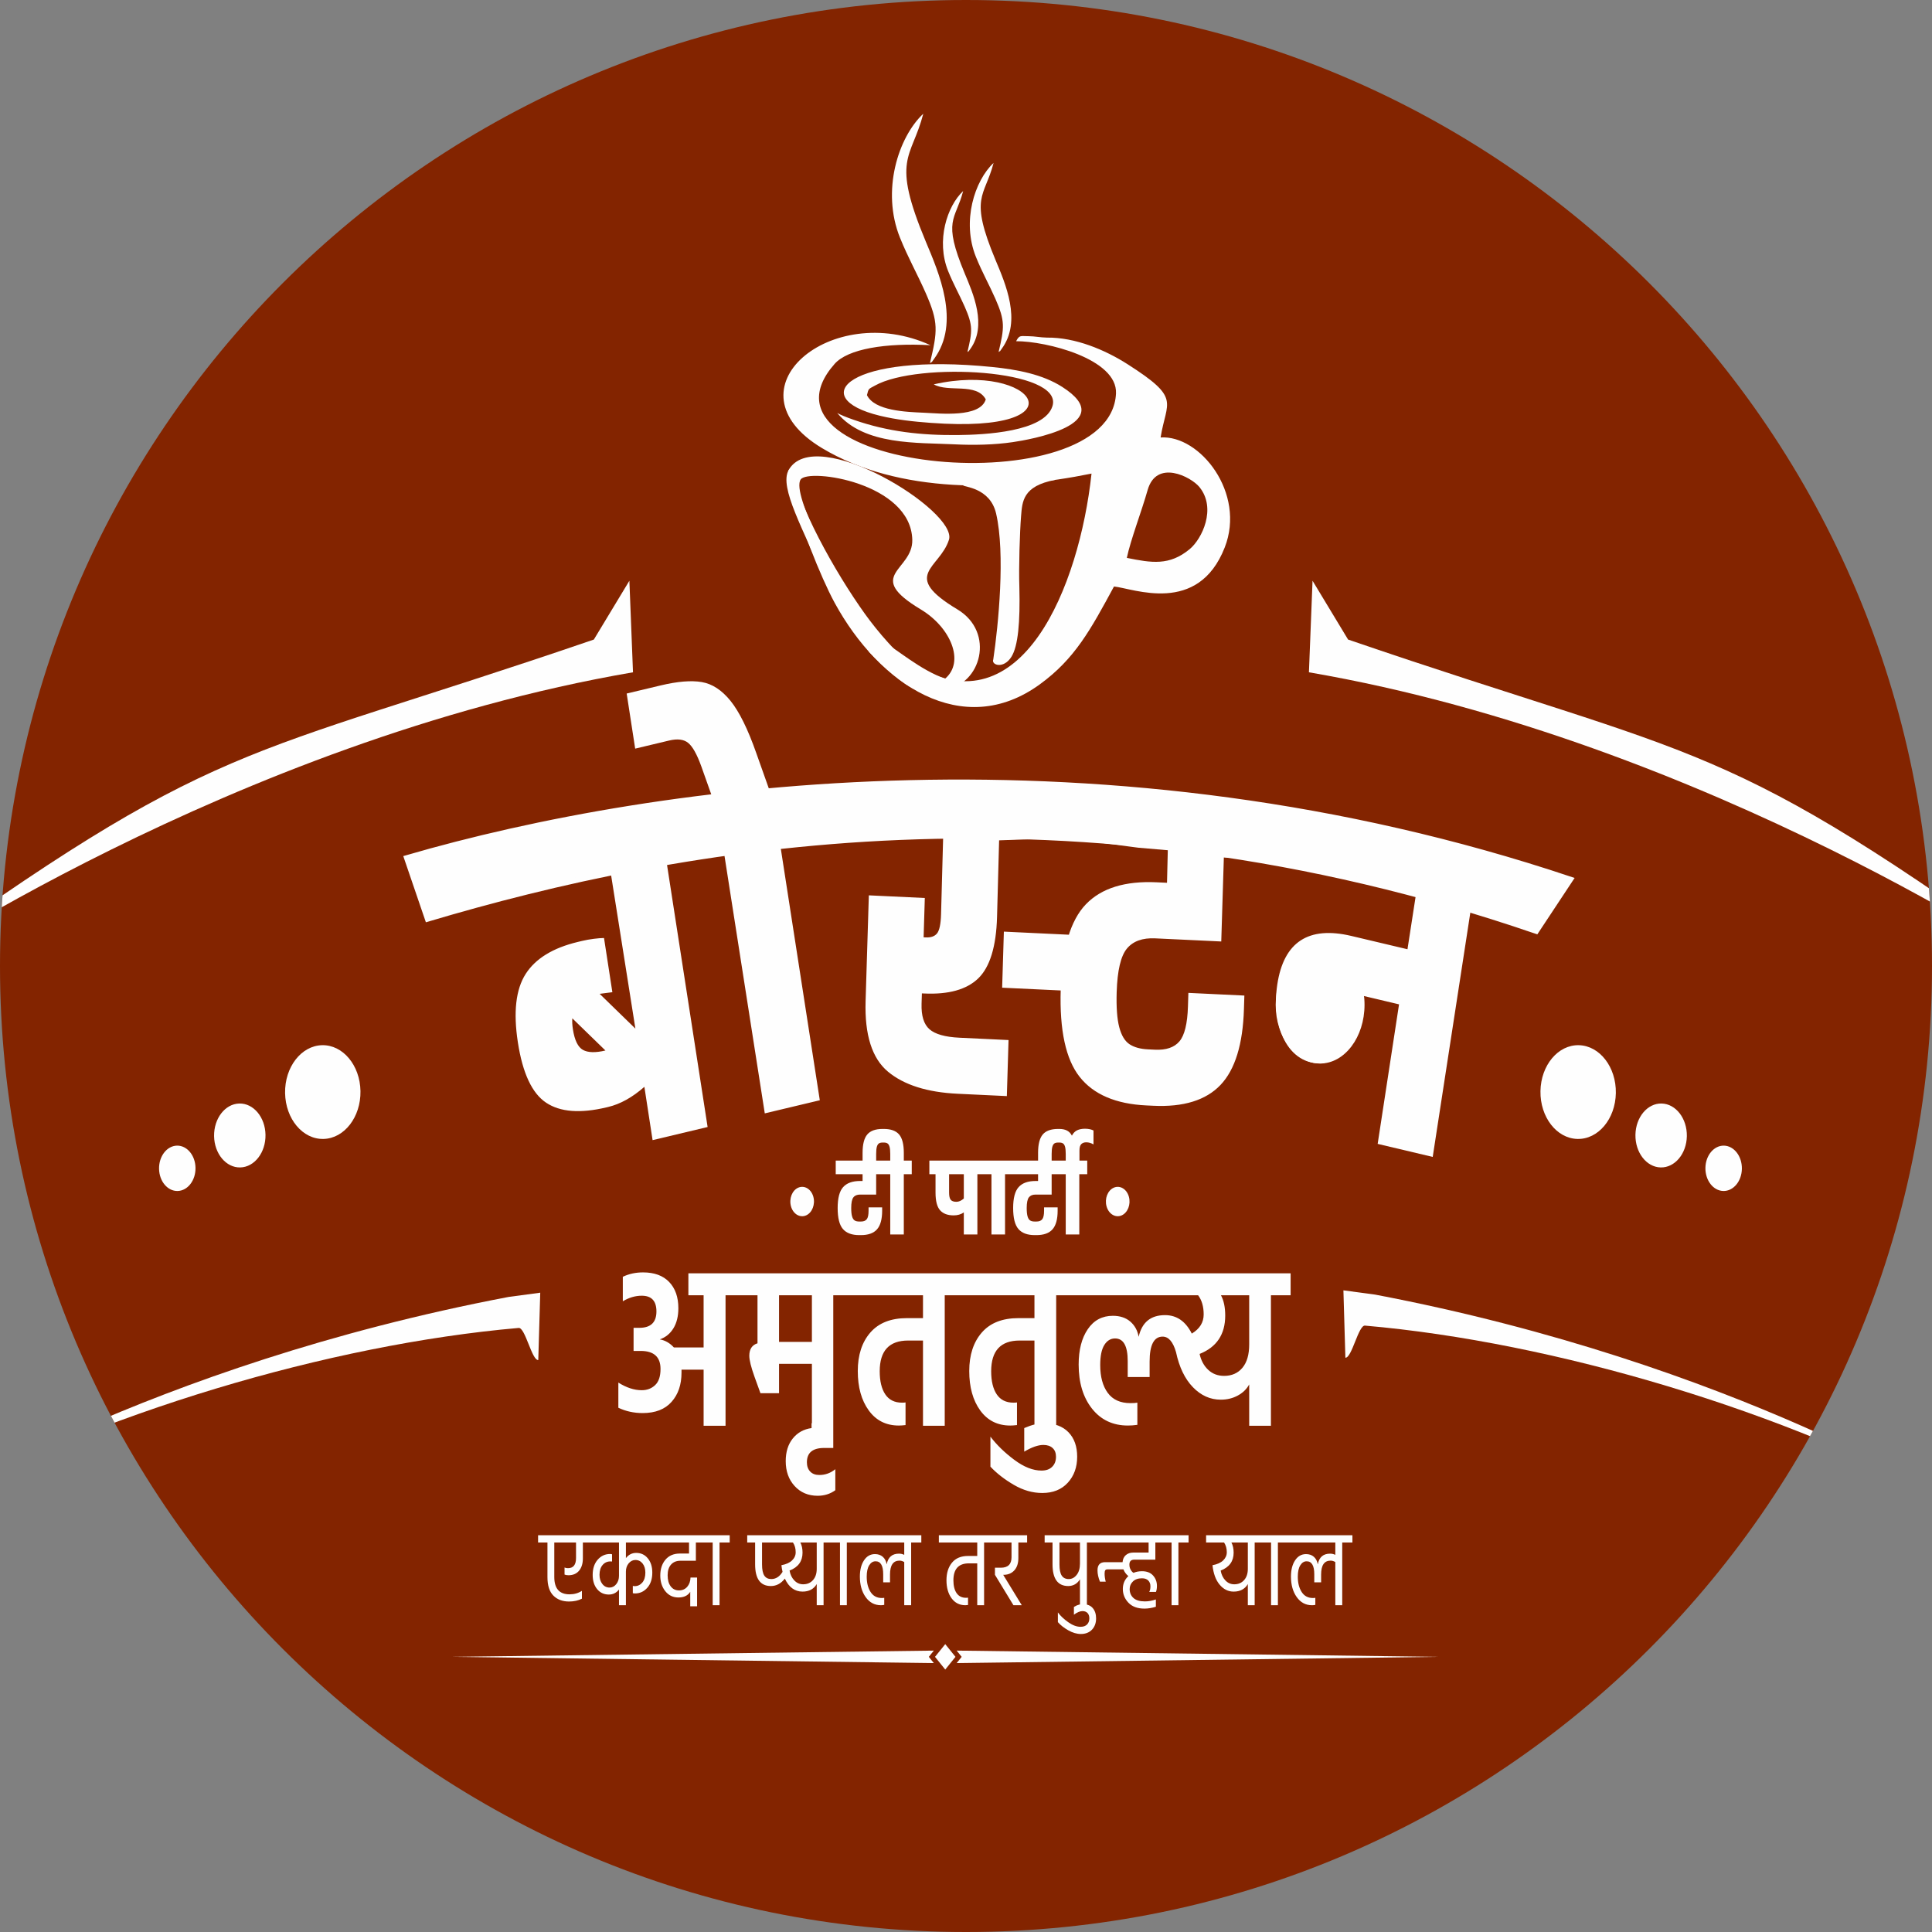
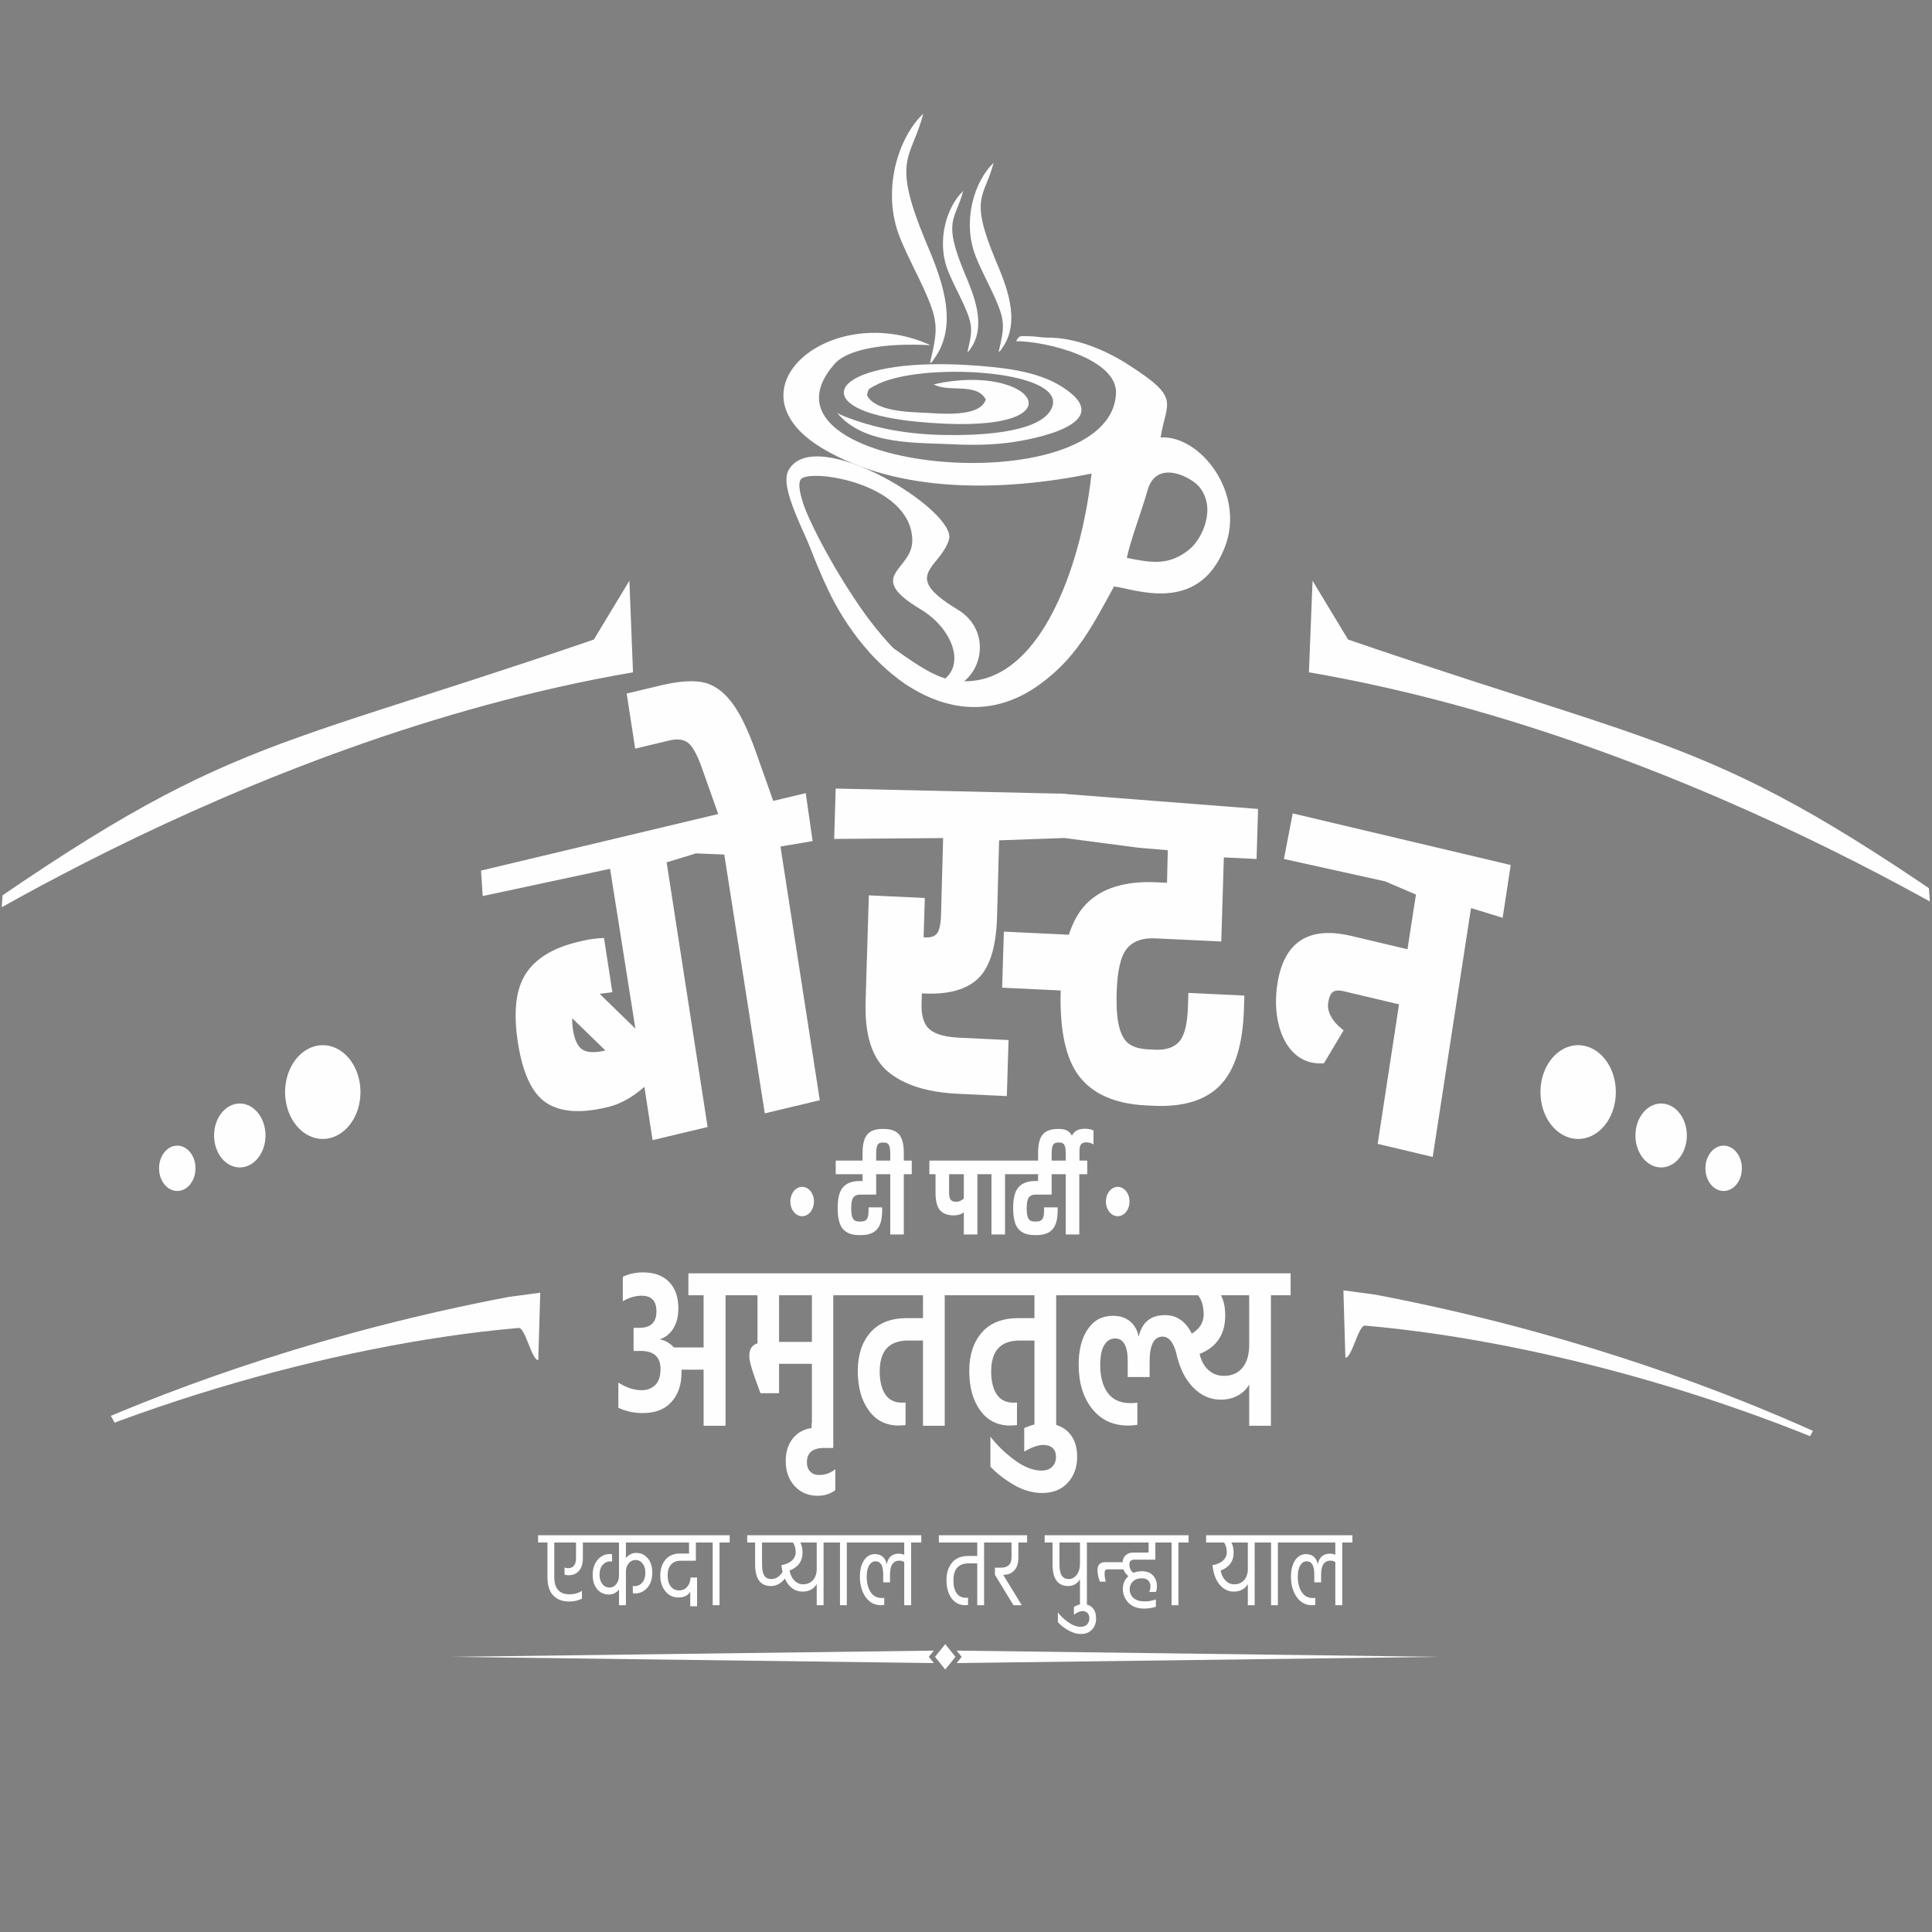
<svg xmlns="http://www.w3.org/2000/svg" xml:space="preserve" width="100px" height="100px" version="1.1" style="shape-rendering:geometricPrecision; text-rendering:geometricPrecision; image-rendering:optimizeQuality; fill-rule:evenodd; clip-rule:evenodd" viewBox="0 0 100 100">
  <rect x="0" y="0" width="100" height="100" fill="#808080" stroke="none" />
  <defs>
    <style type="text/css">
   
    .str0 {stroke:#FEFEFE;stroke-width:0.288;stroke-miterlimit:22.926}
    .fil0 {fill:none}
    .fil2 {fill:#FEFEFE}
    .fil1 {fill:#832400}
    .fil3 {fill:#FEFEFE;fill-rule:nonzero}
   
  </style>
    <clipPath id="id0">
      <path d="M50 0c27.615,0 50,22.385 50,50 0,27.615 -22.385,50 -50,50 -27.615,0 -50,-22.385 -50,-50 0,-27.615 22.385,-50 50,-50z" />
    </clipPath>
  </defs>
  <g id="Layer_x0020_1">
    <g id="_1484134855536">
      <rect class="fil0" width="100" height="100" />
-       <path class="fil1" d="M50 0c27.615,0 50,22.385 50,50 0,27.615 -22.385,50 -50,50 -27.615,0 -50,-22.385 -50,-50 0,-27.615 22.385,-50 50,-50z" />
      <g style="clip-path:url(#id0)">
        <g>
          <g>
            <path id="1" class="fil2" d="M58.324 28.876c0.2,-0.947 0.768,-2.417 1.075,-3.504 0.457,-1.622 2.251,-0.693 2.682,-0.163 0.9,1.107 0.132,2.687 -0.502,3.213 -1.053,0.871 -1.971,0.714 -3.255,0.454zm-10.98 5.565c-0.788,-0.377 -1.994,-1.858 -2.558,-2.642 -1.597,-2.222 -3.527,-5.718 -3.82,-7.64l-0.151 0.181c0.152,1.695 1.314,4.669 2.087,6.274 0.11,0.227 0.212,0.427 0.302,0.592 2.305,4.225 6.619,7.123 10.616,4.216 1.82,-1.325 2.625,-2.822 3.84,-5.065 1.007,0.1 4.349,1.503 5.731,-2.019 1.105,-2.816 -1.282,-5.829 -3.318,-5.695 0.303,-1.906 1.082,-2.009 -1.715,-3.794 -1.156,-0.738 -2.702,-1.392 -4.168,-1.374 -0.321,-0.004 -0.648,-0.073 -0.943,-0.073 -0.436,0 -0.476,-0.073 -0.654,0.259 1.549,-0.007 5.253,0.911 5.171,2.705 -0.268,5.812 -19.492,4.06 -14.566,-1.529 0.689,-0.781 2.636,-1.096 4.963,-0.969 -5.119,-2.347 -10.681,2.29 -5.607,5.33 3.967,2.378 9.411,2.238 13.943,1.315 -0.632,5.855 -3.623,13.236 -9.153,9.928z" />
            <path class="fil2" d="M42.752 30.177c-1.169,-2.789 -2.429,-4.942 -1.937,-5.837 1.356,-2.468 8.777,2.116 8.302,3.6 -0.479,1.497 -2.532,1.819 0.441,3.604 1.963,1.179 1.226,3.907 -0.647,4.138l-0.073 0.004 -1.404 0c-0.567,-0.114 -1.822,-1.293 -2.453,-1.944 -0.034,-1.787 0.669,-0.486 0.96,-0.366 0.394,0.163 1.733,1.336 2.982,1.748 1.031,-0.877 0.28,-2.654 -1.263,-3.58 -2.972,-1.785 -0.403,-1.994 -0.44,-3.604 -0.069,-2.955 -5.359,-3.712 -5.775,-3.125 -0.526,0.74 2.029,5.412 2.698,6.337l-1.391 -0.975z" />
            <path class="fil2" d="M54.983 20.028c-1.024,-0.655 -2.335,-0.901 -3.617,-1.031 -7.428,-0.752 -9.7,1.58 -5.826,2.521 0.868,0.21 1.732,0.303 2.629,0.369 7.998,0.593 5.37,-3.176 0.163,-1.993 0.757,0.436 2.212,-0.107 2.691,0.778 -0.291,0.964 -2.379,0.726 -3.209,0.69 -0.9,-0.039 -2.544,-0.094 -2.941,-0.91 0.092,-0.364 0.073,-0.303 0.414,-0.494 2.219,-1.245 9.769,-0.846 9.19,1.057 -0.408,1.343 -3.529,1.489 -4.888,1.503 -1.906,0.02 -3.632,-0.172 -5.382,-0.782 -0.431,-0.15 -0.7,-0.262 -0.872,-0.36 1.4,1.688 4.155,1.525 6.076,1.623 0.978,0.049 2.046,0.028 3.016,-0.115 0.856,-0.125 5.565,-0.932 2.556,-2.856z" />
            <path class="fil2" d="M48.133 18.799c0.185,-0.141 0.014,0.048 0.216,-0.225 1.388,-1.888 0.234,-4.479 -0.425,-6.057 -1.822,-4.359 -0.749,-4.266 -0.135,-6.63 -1.291,1.207 -2.186,3.985 -1.206,6.416 0.427,1.058 0.905,1.893 1.333,2.867 0.67,1.524 0.615,1.956 0.217,3.629z" />
            <path class="fil2" d="M50.074 18.22c0.12,-0.091 0.01,0.031 0.14,-0.145 0.895,-1.218 0.151,-2.89 -0.275,-3.909 -1.175,-2.812 -0.483,-2.752 -0.086,-4.278 -0.833,0.779 -1.411,2.572 -0.779,4.141 0.276,0.682 0.584,1.221 0.861,1.849 0.432,0.984 0.396,1.263 0.139,2.342z" />
            <path class="fil2" d="M51.687 18.22c0.14,-0.107 0.011,0.037 0.164,-0.171 1.052,-1.43 0.177,-3.395 -0.323,-4.591 -1.38,-3.303 -0.567,-3.233 -0.101,-5.025 -0.979,0.915 -1.657,3.021 -0.914,4.863 0.323,0.802 0.685,1.435 1.01,2.173 0.508,1.155 0.465,1.483 0.164,2.751z" />
-             <path class="fil3" d="M51.412 34.132c0.263,-1.766 0.63,-5.475 0.145,-7.557 -0.317,-1.358 -1.716,-1.366 -1.702,-1.455 0.113,-0.727 2.105,-0.788 2.399,-0.841 0.163,0.054 0.589,0.242 0.673,0.423 0.088,0.193 1.731,-0.075 1.679,0.14 -1.667,0.314 -1.693,1.113 -1.755,1.863 -0.067,0.829 -0.125,2.665 -0.089,3.681 0.045,1.819 -0.065,3.057 -0.411,3.61 -0.408,0.652 -1.06,0.425 -0.939,0.136z" />
+             <path class="fil3" d="M51.412 34.132z" />
            <path class="fil3" d="M30.569 79.463l0 0.378 -0.4 0 0 0.824c0,0.264 -0.065,0.474 -0.195,0.632 -0.13,0.158 -0.313,0.237 -0.549,0.237 -0.075,0 -0.143,-0.011 -0.204,-0.034l0 -0.366c0.046,0.022 0.105,0.034 0.177,0.034 0.278,0 0.417,-0.175 0.417,-0.525l0 -0.802 -1.125 0 0 1.784c0,0.598 0.263,0.897 0.79,0.897 0.242,0 0.455,-0.061 0.64,-0.181l0 0.406c-0.188,0.098 -0.41,0.147 -0.668,0.147 -0.338,0 -0.609,-0.103 -0.812,-0.308 -0.202,-0.204 -0.304,-0.523 -0.304,-0.956l0 -1.789 -0.485 0 0 -0.378 2.718 0zm3.498 0.378l-1.67 0 0 0.807c0.139,-0.18 0.316,-0.27 0.531,-0.27 0.248,0 0.449,0.093 0.603,0.282 0.155,0.188 0.232,0.434 0.232,0.739 0,0.327 -0.086,0.588 -0.259,0.784 -0.172,0.196 -0.387,0.294 -0.644,0.294 -0.034,0 -0.068,-0.004 -0.105,-0.012l0 -0.378c0.031,0.008 0.061,0.012 0.091,0.012 0.16,0 0.294,-0.063 0.4,-0.187 0.105,-0.124 0.158,-0.295 0.158,-0.513 0,-0.192 -0.047,-0.349 -0.142,-0.471 -0.096,-0.122 -0.221,-0.184 -0.375,-0.184 -0.133,0 -0.248,0.058 -0.345,0.172 -0.096,0.115 -0.145,0.259 -0.145,0.432l0 1.738 -0.358 0 0 -0.812c-0.134,0.172 -0.309,0.259 -0.527,0.259 -0.248,0 -0.449,-0.093 -0.603,-0.279 -0.154,-0.186 -0.232,-0.432 -0.232,-0.737 0,-0.327 0.087,-0.589 0.259,-0.787 0.173,-0.197 0.386,-0.296 0.64,-0.296 0.048,0 0.083,0.006 0.104,0.017l0 0.372c-0.015,-0.003 -0.044,-0.005 -0.086,-0.005 -0.163,0 -0.298,0.062 -0.404,0.186 -0.105,0.124 -0.159,0.293 -0.159,0.508 0,0.192 0.049,0.35 0.146,0.474 0.096,0.124 0.222,0.186 0.376,0.186 0.133,0 0.248,-0.058 0.343,-0.175 0.095,-0.117 0.143,-0.262 0.143,-0.434l0 -1.722 -1.67 0 0 -0.378 3.698 0 0 0.378zm-0.2 -0.378l2.695 0 0 0.378 -0.544 0 0 0.943 -0.799 0c-0.206,0 -0.367,0.066 -0.485,0.197 -0.118,0.132 -0.177,0.316 -0.177,0.553 0,0.245 0.053,0.436 0.159,0.576 0.105,0.139 0.247,0.209 0.426,0.209 0.179,0 0.321,-0.062 0.429,-0.187 0.107,-0.124 0.164,-0.284 0.17,-0.479l0.34 0 0 1.489 -0.354 0 0 -0.75c-0.124,0.196 -0.328,0.293 -0.612,0.293 -0.282,0 -0.508,-0.109 -0.681,-0.327 -0.172,-0.218 -0.258,-0.487 -0.258,-0.807 0,-0.335 0.089,-0.608 0.267,-0.821 0.179,-0.212 0.428,-0.319 0.749,-0.319l0.472 0 0 -0.57 -1.797 0 0 -0.378zm2.496 0.378l0 -0.378 1.406 0 0 0.378 -0.526 0 0 3.245 -0.354 0 0 -3.245 -0.526 0zm5.911 1.36l0 -1.36 -0.848 0c0.076,0.144 0.113,0.318 0.113,0.525 0,0.444 -0.224,0.753 -0.671,0.926 0.036,0.207 0.118,0.377 0.245,0.51 0.127,0.134 0.28,0.201 0.458,0.201 0.212,0 0.382,-0.073 0.51,-0.218 0.129,-0.145 0.193,-0.339 0.193,-0.584zm-2.831 -1.36l0 1.135c0,0.267 0.04,0.46 0.118,0.578 0.079,0.119 0.2,0.178 0.363,0.178 0.233,0 0.427,-0.124 0.581,-0.373 -0.024,-0.098 -0.044,-0.212 -0.059,-0.344 0.242,-0.045 0.426,-0.128 0.551,-0.248 0.126,-0.121 0.188,-0.262 0.188,-0.423 0,-0.196 -0.047,-0.363 -0.14,-0.503l-1.602 0zm3.707 -0.378l0 0.378 -0.522 0 0 3.245 -0.354 0 0 -1.095c-0.154,0.26 -0.399,0.39 -0.735,0.39 -0.402,0 -0.707,-0.224 -0.916,-0.672 -0.2,0.256 -0.44,0.384 -0.722,0.384 -0.544,0 -0.816,-0.374 -0.816,-1.123l0 -1.129 -0.409 0 0 -0.378 4.474 0zm-0.2 0.378l0 -0.378 1.407 0 0 0.378 -0.526 0 0 3.245 -0.354 0 0 -3.245 -0.527 0zm4.737 -0.378l0 0.378 -0.526 0 0 3.245 -0.358 0 0 -2.234c-0.079,-0.049 -0.161,-0.074 -0.245,-0.074 -0.327,0 -0.491,0.239 -0.491,0.717l0 0.406 -0.353 0 0 -0.417c0,-0.448 -0.132,-0.672 -0.395,-0.672 -0.133,0 -0.243,0.069 -0.329,0.206 -0.086,0.137 -0.129,0.334 -0.129,0.59 0,0.319 0.066,0.584 0.199,0.792 0.133,0.209 0.328,0.313 0.586,0.313 0.051,0 0.092,-0.003 0.122,-0.011l0 0.367c-0.054,0.011 -0.112,0.017 -0.173,0.017 -0.326,0 -0.589,-0.14 -0.789,-0.421 -0.199,-0.28 -0.299,-0.634 -0.299,-1.063 0,-0.343 0.071,-0.622 0.213,-0.838 0.142,-0.216 0.331,-0.324 0.567,-0.324 0.163,0 0.298,0.046 0.404,0.138 0.106,0.092 0.174,0.223 0.204,0.392 0.07,-0.369 0.281,-0.553 0.635,-0.553 0.1,0 0.191,0.021 0.273,0.062l0 -0.638 -2.646 0 0 -0.378 3.53 0zm3.775 0l0 0.378 -0.526 0 0 3.245 -0.354 0 0 -2.167 -0.431 0c-0.536,0 -0.803,0.294 -0.803,0.881 0,0.278 0.055,0.498 0.165,0.66 0.111,0.161 0.273,0.242 0.488,0.242 0.052,0 0.086,-0.002 0.104,-0.006l0 0.378c-0.048,0.008 -0.093,0.012 -0.136,0.012 -0.302,0 -0.541,-0.12 -0.717,-0.361 -0.175,-0.241 -0.263,-0.551 -0.263,-0.931 0,-0.377 0.096,-0.68 0.286,-0.911 0.191,-0.232 0.469,-0.347 0.835,-0.347l0.472 0 0 -0.695 -1.987 0 0 -0.378 2.867 0zm0.036 2.049l0 -0.367 0.304 0c0.369,0 0.554,-0.181 0.554,-0.542l0 -0.762 -1.098 0 0 -0.378 1.905 0 0 0.378 -0.453 0 0 0.802c0,0.267 -0.067,0.477 -0.2,0.629 -0.133,0.152 -0.311,0.232 -0.535,0.24l-0.05 0 0.962 1.574 -0.431 0 -0.958 -1.574zm4.401 -0.581l0 -1.09 -1.061 0 0 1.135c0,0.267 0.039,0.46 0.118,0.578 0.078,0.119 0.199,0.178 0.363,0.178 0.16,0 0.297,-0.073 0.41,-0.217 0.114,-0.145 0.17,-0.34 0.17,-0.584zm0.881 -1.468l0 0.378 -0.522 0 0 3.245 -0.359 0 0 -1.343c-0.139,0.229 -0.34,0.346 -0.603,0.35 -0.544,0 -0.817,-0.374 -0.817,-1.123l0 -1.129 -0.408 0 0 -0.378 2.709 0zm-2.024 4.497l0 -0.502c0.13,0.177 0.308,0.345 0.533,0.505 0.225,0.16 0.44,0.24 0.642,0.24 0.145,0 0.257,-0.04 0.336,-0.121 0.078,-0.081 0.118,-0.186 0.118,-0.314 0,-0.12 -0.032,-0.213 -0.095,-0.279 -0.064,-0.066 -0.15,-0.099 -0.259,-0.099 -0.13,0 -0.278,0.063 -0.445,0.187l0 -0.401 0.05 -0.028c0.031,-0.019 0.062,-0.036 0.095,-0.051 0.034,-0.015 0.078,-0.03 0.134,-0.045 0.056,-0.015 0.113,-0.023 0.171,-0.023 0.232,0 0.407,0.068 0.523,0.203 0.117,0.136 0.175,0.314 0.175,0.536 0,0.241 -0.072,0.436 -0.215,0.585 -0.144,0.148 -0.335,0.222 -0.574,0.222 -0.209,0 -0.426,-0.064 -0.651,-0.191 -0.226,-0.128 -0.405,-0.269 -0.538,-0.424zm5.045 -3.233l-1.089 0c-0.169,0 -0.254,0.085 -0.254,0.254 0,0.098 0.021,0.186 0.064,0.263 0.042,0.077 0.092,0.132 0.149,0.166 0.127,-0.056 0.274,-0.084 0.441,-0.084 0.248,0 0.438,0.074 0.571,0.222 0.133,0.149 0.2,0.327 0.2,0.534 0,0.124 -0.016,0.229 -0.05,0.316l-0.349 0c0.042,-0.072 0.063,-0.17 0.063,-0.294 0,-0.12 -0.037,-0.219 -0.111,-0.296 -0.074,-0.077 -0.184,-0.116 -0.329,-0.116 -0.199,0 -0.355,0.055 -0.467,0.164 -0.112,0.109 -0.168,0.241 -0.168,0.395 0,0.188 0.065,0.341 0.195,0.46 0.13,0.118 0.328,0.177 0.594,0.177 0.185,0 0.374,-0.034 0.567,-0.101l0 0.378c-0.208,0.064 -0.406,0.096 -0.594,0.096 -0.357,0 -0.632,-0.102 -0.826,-0.305 -0.193,-0.203 -0.29,-0.44 -0.29,-0.711 0,-0.267 0.095,-0.489 0.286,-0.666 -0.121,-0.101 -0.206,-0.218 -0.254,-0.349l-0.831 0c-0.054,0 -0.092,0.017 -0.113,0.05 -0.021,0.034 -0.032,0.091 -0.032,0.17 0,0.131 0.02,0.271 0.059,0.417l-0.299 0c-0.085,-0.211 -0.127,-0.406 -0.127,-0.587 0,-0.282 0.131,-0.423 0.395,-0.423l0.902 0c0.013,-0.158 0.069,-0.28 0.171,-0.367 0.101,-0.086 0.227,-0.129 0.378,-0.129l0.799 0 0 -0.52 -2.872 0 0 -0.378 3.734 0 0 0.378 -0.513 0 0 0.886zm0.313 -0.886l0 -0.378 1.407 0 0 0.378 -0.526 0 0 3.245 -0.354 0 0 -3.245 -0.527 0zm3.739 2.54c-0.281,0 -0.523,-0.12 -0.724,-0.359 -0.201,-0.239 -0.324,-0.574 -0.37,-1.007 0.243,-0.045 0.426,-0.128 0.552,-0.248 0.125,-0.121 0.188,-0.262 0.188,-0.423 0,-0.196 -0.047,-0.363 -0.141,-0.503l-0.93 0 0 -0.378 3.036 0 0 0.378 -0.522 0 0 3.245 -0.354 0 0 -1.095c-0.154,0.26 -0.399,0.39 -0.735,0.39zm0.032 -0.378c0.211,0 0.382,-0.073 0.51,-0.218 0.129,-0.145 0.193,-0.339 0.193,-0.584l0 -1.36 -0.849 0c0.076,0.144 0.114,0.318 0.114,0.525 0,0.444 -0.224,0.753 -0.671,0.926 0.036,0.207 0.117,0.377 0.244,0.51 0.127,0.134 0.28,0.201 0.459,0.201zm1.379 -2.162l0 -0.378 1.406 0 0 0.378 -0.526 0 0 3.245 -0.354 0 0 -3.245 -0.526 0zm4.737 -0.378l0 0.378 -0.527 0 0 3.245 -0.358 0 0 -2.234c-0.079,-0.049 -0.16,-0.074 -0.245,-0.074 -0.327,0 -0.49,0.239 -0.49,0.717l0 0.406 -0.354 0 0 -0.417c0,-0.448 -0.132,-0.672 -0.395,-0.672 -0.133,0 -0.242,0.069 -0.328,0.206 -0.087,0.137 -0.13,0.334 -0.13,0.59 0,0.319 0.066,0.584 0.2,0.792 0.133,0.209 0.328,0.313 0.585,0.313 0.051,0 0.092,-0.003 0.122,-0.011l0 0.367c-0.054,0.011 -0.112,0.017 -0.172,0.017 -0.327,0 -0.59,-0.14 -0.79,-0.421 -0.199,-0.28 -0.299,-0.634 -0.299,-1.063 0,-0.343 0.071,-0.622 0.213,-0.838 0.142,-0.216 0.332,-0.324 0.568,-0.324 0.163,0 0.297,0.046 0.403,0.138 0.106,0.092 0.174,0.223 0.205,0.392 0.069,-0.369 0.281,-0.553 0.635,-0.553 0.099,0 0.19,0.021 0.272,0.062l0 -0.638 -2.645 0 0 -0.378 3.53 0z" />
            <path class="fil2" d="M49.517 85.435l24.947 0.323 -24.947 0.323 0.259 -0.323 -0.259 -0.323zm-1.182 0.646l-24.947 -0.323 24.947 -0.323 -0.26 0.323 0.26 0.323z" />
            <polygon class="fil2" points="48.926,85.1 49.455,85.758 48.926,86.416 48.396,85.758 " />
            <path class="fil2" d="M-3.842 78.065c8.875,-4.913 20.923,-8.482 30.689,-9.331 0.341,-0.03 0.679,1.685 1.014,1.662l0.102 -3.487 -1.637 0.22c0,0 -18.714,3.561 0,0 -18.714,3.561 -30.168,10.936 -30.168,10.936z" />
            <path class="fil2" d="M101.34 77.944c-8.875,-4.913 -20.923,-8.482 -30.689,-9.331 -0.34,-0.03 -0.679,1.685 -1.014,1.662l-0.102 -3.487 1.637 0.22c0,0 18.714,3.56 0,0 18.714,3.56 30.168,10.936 30.168,10.936z" />
            <path class="fil2" d="M57.65 61.474c0.319,-0.14 0.668,0.069 0.78,0.465 0.111,0.397 -0.056,0.831 -0.375,0.97 -0.319,0.138 -0.667,-0.07 -0.779,-0.466 -0.112,-0.397 0.056,-0.831 0.374,-0.969z" />
            <path class="fil3" d="M44.52 61.831c-0.158,0 -0.275,0.048 -0.349,0.145 -0.075,0.096 -0.112,0.28 -0.112,0.552 0,0.189 0.015,0.335 0.046,0.437 0.03,0.102 0.075,0.171 0.134,0.207 0.06,0.036 0.138,0.054 0.235,0.054l0.087 0c0.14,0 0.241,-0.04 0.303,-0.119 0.062,-0.079 0.093,-0.227 0.093,-0.442l0 -0.171 0.703 0 0 0.171c0,0.442 -0.088,0.763 -0.265,0.964 -0.176,0.2 -0.454,0.3 -0.834,0.3l-0.087 0c-0.383,0 -0.665,-0.106 -0.846,-0.317 -0.181,-0.212 -0.271,-0.573 -0.271,-1.084 0,-0.51 0.094,-0.871 0.283,-1.082 0.188,-0.212 0.482,-0.318 0.88,-0.318l0.127 0 0 -0.351 -1.39 0 0 -0.704 2.503 0 0 0.704 -0.41 0 0 1.054 -0.83 0zm2.672 -1.054l-0.411 0 0 3.118 -0.702 0 0 -3.118 -0.41 0 0 -0.704 0.41 0 0 -0.346c0,-0.162 -0.012,-0.286 -0.036,-0.371 -0.025,-0.085 -0.06,-0.143 -0.108,-0.173 -0.046,-0.03 -0.11,-0.045 -0.189,-0.045l-0.063 0c-0.079,0 -0.142,0.015 -0.19,0.045 -0.047,0.03 -0.083,0.088 -0.107,0.173 -0.024,0.085 -0.036,0.209 -0.036,0.371l0 0.72 -0.703 0 0 -0.776c0,-0.442 0.081,-0.759 0.242,-0.95 0.161,-0.191 0.426,-0.287 0.794,-0.287l0.063 0c0.365,0 0.629,0.096 0.792,0.287 0.162,0.191 0.243,0.508 0.243,0.95l0 0.402 0.411 0 0 0.704zm3.807 -0.704l0 0.704 -0.41 0 0 3.118 -0.702 0 0 -1.14c-0.149,0.103 -0.324,0.153 -0.525,0.153 -0.31,0 -0.544,-0.087 -0.702,-0.263 -0.158,-0.176 -0.237,-0.481 -0.237,-0.916l0 -0.952 -0.319 0 0 -0.704 2.895 0zm-1.495 2.132c0.124,0 0.252,-0.056 0.383,-0.17l0 -1.258 -0.762 0 0 0.952c0,0.178 0.028,0.302 0.084,0.372 0.057,0.07 0.155,0.104 0.295,0.104zm2.927 -1.428l-0.41 0 0 3.118 -0.703 0 0 -3.118 -0.41 0 0 -0.704 1.523 0 0 0.704zm1.172 1.054c-0.158,0 -0.274,0.048 -0.349,0.145 -0.074,0.096 -0.112,0.28 -0.112,0.552 0,0.189 0.015,0.335 0.046,0.437 0.03,0.102 0.075,0.171 0.134,0.207 0.06,0.036 0.138,0.054 0.235,0.054l0.087 0c0.14,0 0.241,-0.04 0.303,-0.119 0.062,-0.079 0.094,-0.227 0.094,-0.442l0 -0.171 0.702 0 0 0.171c0,0.442 -0.088,0.763 -0.265,0.964 -0.176,0.2 -0.454,0.3 -0.834,0.3l-0.087 0c-0.383,0 -0.665,-0.106 -0.846,-0.317 -0.181,-0.212 -0.271,-0.573 -0.271,-1.084 0,-0.51 0.094,-0.871 0.283,-1.082 0.188,-0.212 0.482,-0.318 0.88,-0.318l0.127 0 0 -0.351 -1.39 0 0 -0.704 2.503 0 0 0.704 -0.41 0 0 1.054 -0.83 0zm2.622 -2.705c-0.107,0 -0.192,0.031 -0.256,0.091 -0.063,0.061 -0.096,0.17 -0.096,0.329l0 0.527 0.402 0 0 0.704 -0.411 0 0 3.118 -0.702 0 0 -3.118 -0.41 0 0 -0.704 0.41 0 0 -0.346c0,-0.162 -0.012,-0.286 -0.036,-0.371 -0.024,-0.085 -0.06,-0.143 -0.108,-0.173 -0.046,-0.03 -0.11,-0.045 -0.188,-0.045l-0.064 0c-0.079,0 -0.142,0.015 -0.19,0.045 -0.047,0.03 -0.082,0.088 -0.107,0.173 -0.024,0.085 -0.036,0.209 -0.036,0.371l0 0.72 -0.703 0 0 -0.776c0,-0.442 0.081,-0.759 0.242,-0.95 0.161,-0.191 0.426,-0.287 0.794,-0.287l0.064 0c0.157,0 0.29,0.028 0.396,0.083 0.107,0.055 0.192,0.143 0.255,0.264 0.067,-0.129 0.156,-0.221 0.267,-0.276 0.111,-0.054 0.247,-0.082 0.409,-0.082 0.176,0 0.323,0.031 0.442,0.091l0 0.72c-0.125,-0.072 -0.25,-0.108 -0.374,-0.108z" />
            <path class="fil2" d="M41.317 61.474c0.319,-0.14 0.668,0.069 0.78,0.465 0.111,0.397 -0.057,0.831 -0.375,0.97 -0.319,0.138 -0.668,-0.07 -0.78,-0.466 -0.111,-0.397 0.056,-0.831 0.375,-0.969z" />
            <path class="fil3" d="M38.573 65.907l0 1.135 -1.019 0 0 6.756 -1.135 0 0 -2.906 -1.144 0 0 0.156c0,0.622 -0.171,1.126 -0.515,1.512 -0.342,0.387 -0.841,0.58 -1.495,0.58 -0.455,0 -0.874,-0.092 -1.259,-0.275l0 -1.303c0.416,0.263 0.82,0.395 1.211,0.395 0.276,0 0.507,-0.088 0.693,-0.264 0.186,-0.175 0.279,-0.454 0.279,-0.836 0,-0.622 -0.344,-0.933 -1.029,-0.933l-0.366 0 0 -1.196 0.299 0c0.589,0 0.884,-0.283 0.884,-0.849 0,-0.542 -0.253,-0.813 -0.76,-0.813 -0.333,0 -0.66,0.096 -0.98,0.287l0 -1.267c0.314,-0.151 0.663,-0.227 1.048,-0.227 0.583,0 1.033,0.165 1.351,0.496 0.317,0.331 0.476,0.783 0.476,1.357 0,0.414 -0.085,0.761 -0.255,1.04 -0.17,0.279 -0.406,0.47 -0.707,0.574 0.276,0.048 0.519,0.187 0.731,0.418l1.538 0 0 -2.702 -0.788 0 0 -1.135 2.942 0zm-0.519 1.135l0 -1.135 6.095 0 0 1.135 -1.019 0 0 6.756 -1.106 0 0 -3.205 -1.701 0 0 1.519 -0.962 0 -0.307 -0.849c-0.18,-0.502 -0.27,-0.865 -0.27,-1.088 0,-0.343 0.142,-0.558 0.424,-0.646l0 -2.487 -1.154 0zm3.97 0l-1.701 0 0 2.415 1.701 0 0 -2.415zm-1.355 8.585c0,-0.478 0.122,-0.869 0.365,-1.171 0.244,-0.304 0.567,-0.483 0.972,-0.539l0 -0.251 1.124 0 0 1.28 -0.471 0c-0.596,0 -0.894,0.247 -0.894,0.741 0,0.199 0.056,0.359 0.168,0.478 0.113,0.12 0.271,0.18 0.476,0.18 0.308,0 0.583,-0.1 0.827,-0.299l0 1.088c-0.263,0.191 -0.567,0.287 -0.913,0.287 -0.488,0 -0.885,-0.168 -1.192,-0.503 -0.308,-0.334 -0.462,-0.765 -0.462,-1.291zm9.249 -9.72l0 1.135 -1.019 0 0 6.756 -1.125 0 0 -4.412 -0.769 0c-0.981,0 -1.471,0.53 -1.471,1.59 0,0.51 0.096,0.909 0.288,1.196 0.193,0.287 0.481,0.43 0.866,0.43 0.083,0 0.144,-0.004 0.183,-0.012l0 1.172c-0.141,0.016 -0.257,0.024 -0.347,0.024 -0.66,0 -1.179,-0.261 -1.557,-0.783 -0.379,-0.522 -0.568,-1.202 -0.568,-2.039 0,-0.829 0.217,-1.493 0.649,-1.991 0.433,-0.498 1.066,-0.747 1.899,-0.747l0.827 0 0 -1.184 -4.144 0 0 -1.135 6.288 0zm5.769 0l0 1.135 -1.019 0 0 6.756 -1.125 0 0 -4.412 -0.769 0c-0.981,0 -1.471,0.53 -1.471,1.59 0,0.51 0.096,0.909 0.288,1.196 0.193,0.287 0.481,0.43 0.866,0.43 0.083,0 0.144,-0.004 0.182,-0.012l0 1.172c-0.141,0.016 -0.256,0.024 -0.346,0.024 -0.66,0 -1.179,-0.261 -1.558,-0.783 -0.377,-0.522 -0.567,-1.202 -0.567,-2.039 0,-0.829 0.217,-1.493 0.649,-1.991 0.433,-0.498 1.066,-0.747 1.899,-0.747l0.827 0 0 -1.184 -4.144 0 0 -1.135 6.288 0zm-4.423 10.007l0 -1.554c0.327,0.43 0.739,0.831 1.236,1.201 0.497,0.371 0.966,0.556 1.408,0.556 0.238,0 0.422,-0.065 0.553,-0.197 0.132,-0.131 0.197,-0.305 0.197,-0.52 0,-0.192 -0.057,-0.341 -0.173,-0.448 -0.115,-0.108 -0.275,-0.162 -0.481,-0.162 -0.269,0 -0.599,0.116 -0.99,0.347l0 -1.22c0.385,-0.167 0.721,-0.251 1.01,-0.251 0.551,0 0.977,0.156 1.279,0.466 0.301,0.311 0.451,0.734 0.451,1.268 0,0.542 -0.161,0.99 -0.485,1.345 -0.324,0.355 -0.765,0.532 -1.322,0.532 -0.5,0 -0.992,-0.141 -1.476,-0.424 -0.484,-0.283 -0.886,-0.596 -1.207,-0.939zm13.394 -6.325l0 -2.547 -1.462 0c0.148,0.271 0.221,0.622 0.221,1.053 0,0.972 -0.442,1.633 -1.326,1.984 0.076,0.343 0.226,0.618 0.447,0.825 0.221,0.207 0.495,0.311 0.822,0.311 0.397,0 0.713,-0.139 0.947,-0.418 0.234,-0.279 0.351,-0.682 0.351,-1.208zm2.144 -3.682l0 1.135 -1.019 0 0 6.756 -1.125 0 0 -2.14c-0.128,0.239 -0.324,0.43 -0.587,0.573 -0.262,0.144 -0.557,0.216 -0.884,0.216 -0.545,0 -1.026,-0.216 -1.442,-0.646 -0.417,-0.43 -0.709,-1.036 -0.875,-1.817 -0.154,-0.534 -0.385,-0.801 -0.693,-0.801 -0.448,0 -0.673,0.43 -0.673,1.291l0 0.801 -1.134 0 0 -0.825c0,-0.781 -0.218,-1.172 -0.654,-1.172 -0.231,0 -0.417,0.114 -0.558,0.341 -0.141,0.227 -0.211,0.572 -0.211,1.034 0,0.606 0.129,1.086 0.389,1.441 0.26,0.355 0.652,0.532 1.178,0.532 0.154,0 0.272,-0.008 0.356,-0.024l0 1.148c-0.167,0.024 -0.33,0.036 -0.491,0.036 -0.775,0 -1.394,-0.291 -1.856,-0.873 -0.461,-0.582 -0.692,-1.343 -0.692,-2.283 0,-0.758 0.157,-1.368 0.471,-1.83 0.314,-0.462 0.747,-0.694 1.299,-0.694 0.371,0 0.672,0.1 0.903,0.299 0.231,0.2 0.375,0.463 0.433,0.789 0.167,-0.749 0.622,-1.123 1.365,-1.123 0.603,0 1.064,0.318 1.385,0.956 0.41,-0.247 0.615,-0.578 0.615,-0.992 0,-0.407 -0.096,-0.738 -0.288,-0.993l-6.846 0 0 -1.135 11.634 0z" />
            <path class="fil2" d="M106.241 50.481c0,0 -17.813,-12.134 -38.491,-15.683l0.187 -4.739 1.839 3.044 0 0 0 0c18.631,6.383 19.267,4.931 36.465,17.378l0 0z" />
            <path class="fil2" d="M-5.727 50.481c0,0 17.814,-12.134 38.491,-15.683l-0.187 -4.739 -1.839 3.044 0 0 0 0c-18.631,6.383 -19.266,4.931 -36.465,17.378l0 0z" />
            <path class="fil3" d="M35.9 42.438l0.424 1.642 -1.819 0.556 2.121 13.698 -2.848 0.679 -0.425 -2.759c-0.619,0.544 -1.243,0.892 -1.872,1.042l-0.092 0.022c-1.356,0.323 -2.398,0.242 -3.124,-0.244 -0.728,-0.486 -1.214,-1.527 -1.46,-3.121 -0.241,-1.564 -0.107,-2.744 0.403,-3.541 0.51,-0.797 1.412,-1.35 2.706,-1.659l0.222 -0.053c0.185,-0.044 0.384,-0.08 0.597,-0.107 0.214,-0.027 0.39,-0.041 0.531,-0.042l0.432 2.805 -0.658 0.085 1.85 1.8 -1.31 -8.272 -6.593 1.411 -0.088 -1.318 11.003 -2.624zm-6.247 10.835c0.087,0.568 0.261,0.924 0.519,1.069 0.259,0.145 0.648,0.155 1.165,0.032l-1.714 -1.666c-0.013,0.163 -0.003,0.351 0.03,0.565zm12.408 -9.737l-1.664 0.279 2.036 13.134 -2.848 0.679 -2.096 -13.397 -1.535 -0.063 -0.424 -1.642 1.646 -0.392 -0.882 -2.484c-0.223,-0.614 -0.447,-1.014 -0.674,-1.198 -0.226,-0.185 -0.555,-0.225 -0.987,-0.122l-1.756 0.419 -0.44 -2.852 1.757 -0.419c0.875,-0.209 1.585,-0.267 2.129,-0.174 0.545,0.092 1.043,0.419 1.494,0.979 0.45,0.56 0.892,1.456 1.325,2.688l0.881 2.483 1.683 -0.401 0.355 2.483zm5.639 8.42c-0.019,0.622 0.118,1.064 0.412,1.32 0.293,0.255 0.81,0.401 1.55,0.436l2.54 0.121 -0.088 2.901 -2.541 -0.121c-1.58,-0.074 -2.784,-0.456 -3.611,-1.143 -0.826,-0.687 -1.213,-1.905 -1.159,-3.652l0.168 -5.475 2.897 0.137 -0.062 2.036 0.113 0.005c0.263,0.013 0.457,-0.056 0.581,-0.206 0.123,-0.15 0.195,-0.483 0.209,-0.998l0.107 -3.939 -5.64 0.045 0.08 -2.607 11.919 0.27 -0.097 2.289 -3.364 0.121 -0.107 3.959c-0.042,1.543 -0.373,2.607 -0.974,3.187 -0.602,0.58 -1.537,0.84 -2.804,0.781l-0.112 -0.006 -0.017 0.539zm8.381 -3.539l-0.09 2.901 -4.12 -0.195 0.089 -2.902 4.121 0.196zm3.707 0.152c-0.651,-0.031 -1.139,0.145 -1.458,0.528 -0.319,0.384 -0.497,1.137 -0.531,2.259 -0.023,0.78 0.021,1.385 0.133,1.811 0.112,0.427 0.289,0.721 0.529,0.881 0.24,0.159 0.56,0.249 0.962,0.267l0.357 0.017c0.577,0.028 1,-0.116 1.267,-0.431 0.267,-0.315 0.414,-0.918 0.441,-1.807l0.022 -0.702 2.898 0.138 -0.022 0.701c-0.056,1.825 -0.46,3.134 -1.213,3.926 -0.753,0.792 -1.914,1.152 -3.481,1.077l-0.358 -0.017c-1.58,-0.075 -2.731,-0.567 -3.45,-1.476 -0.719,-0.908 -1.047,-2.416 -0.982,-4.522 0.064,-2.105 0.499,-3.577 1.303,-4.413 0.805,-0.837 2.028,-1.216 3.672,-1.138l0.527 0.025 0.041 -1.685 -1.528 -0.131 -4.216 -0.554 0.097 -2.254 10.32 0.803 -0.079 2.588 -1.693 -0.081 -0.134 4.352 -3.424 -0.162zm18.407 -3.796l-0.418 2.732 -1.637 -0.503 -1.983 12.88 -2.849 -0.675 1.106 -7.222 -2.885 -0.684c-0.234,-0.055 -0.413,-0.041 -0.534,0.041 -0.121,0.082 -0.204,0.27 -0.248,0.561 -0.036,0.229 0.014,0.469 0.149,0.715 0.134,0.246 0.351,0.484 0.648,0.713l-1.017 1.706c-1.93,0.143 -2.732,-2.006 -2.413,-4.091 0.335,-2.192 1.613,-3.027 3.833,-2.501l2.904 0.688 0.438 -2.831 -1.595 -0.683 -5.239 -1.159 0.457 -2.358 11.283 2.671z" />
-             <path class="fil3 str0" d="M21.058 44.407c13.106,-3.811 36.238,-6.915 60.22,1.113l-1.766 2.671c-24.119,-8.288 -44.512,-4.461 -57.377,-0.631l-1.077 -3.153z" />
-             <path class="fil2" d="M68.329 48.961c1.269,0 2.299,1.363 2.299,3.044 0,1.681 -1.03,3.043 -2.299,3.043 -1.27,0 -2.299,-1.362 -2.299,-3.043 0,-1.681 1.029,-3.044 2.299,-3.044z" />
            <path class="fil2" d="M16.667 54.099c1.078,-0.027 1.969,1.037 1.991,2.377 0.022,1.34 -0.834,2.448 -1.911,2.475 -1.078,0.028 -1.969,-1.036 -1.991,-2.376 -0.022,-1.34 0.834,-2.448 1.911,-2.476z" />
            <path class="fil2" d="M12.384 57.118c0.735,-0.019 1.343,0.707 1.358,1.62 0.015,0.914 -0.569,1.67 -1.304,1.688 -0.734,0.019 -1.342,-0.707 -1.357,-1.62 -0.014,-0.914 0.569,-1.669 1.303,-1.688z" />
            <path class="fil2" d="M9.157 59.298c0.521,-0.012 0.952,0.502 0.962,1.15 0.011,0.648 -0.403,1.184 -0.924,1.197 -0.521,0.013 -0.952,-0.501 -0.962,-1.149 -0.011,-0.648 0.403,-1.184 0.924,-1.198z" />
            <path class="fil2" d="M81.724 54.099c-1.077,-0.027 -1.968,1.037 -1.99,2.377 -0.022,1.34 0.833,2.448 1.911,2.475 1.078,0.028 1.969,-1.036 1.991,-2.376 0.022,-1.34 -0.834,-2.448 -1.912,-2.476z" />
            <path class="fil2" d="M86.007 57.118c-0.734,-0.019 -1.342,0.707 -1.357,1.62 -0.015,0.914 0.569,1.67 1.303,1.688 0.735,0.019 1.342,-0.707 1.358,-1.62 0.014,-0.914 -0.569,-1.669 -1.304,-1.688z" />
            <path class="fil2" d="M89.235 59.298c-0.521,-0.012 -0.952,0.502 -0.963,1.15 -0.01,0.648 0.403,1.184 0.925,1.197 0.521,0.013 0.952,-0.501 0.962,-1.149 0.011,-0.648 -0.403,-1.184 -0.924,-1.198z" />
          </g>
        </g>
      </g>
      <path class="fil0" d="M50 0c27.615,0 50,22.385 50,50 0,27.615 -22.385,50 -50,50 -27.615,0 -50,-22.385 -50,-50 0,-27.615 22.385,-50 50,-50z" />
    </g>
  </g>
</svg>